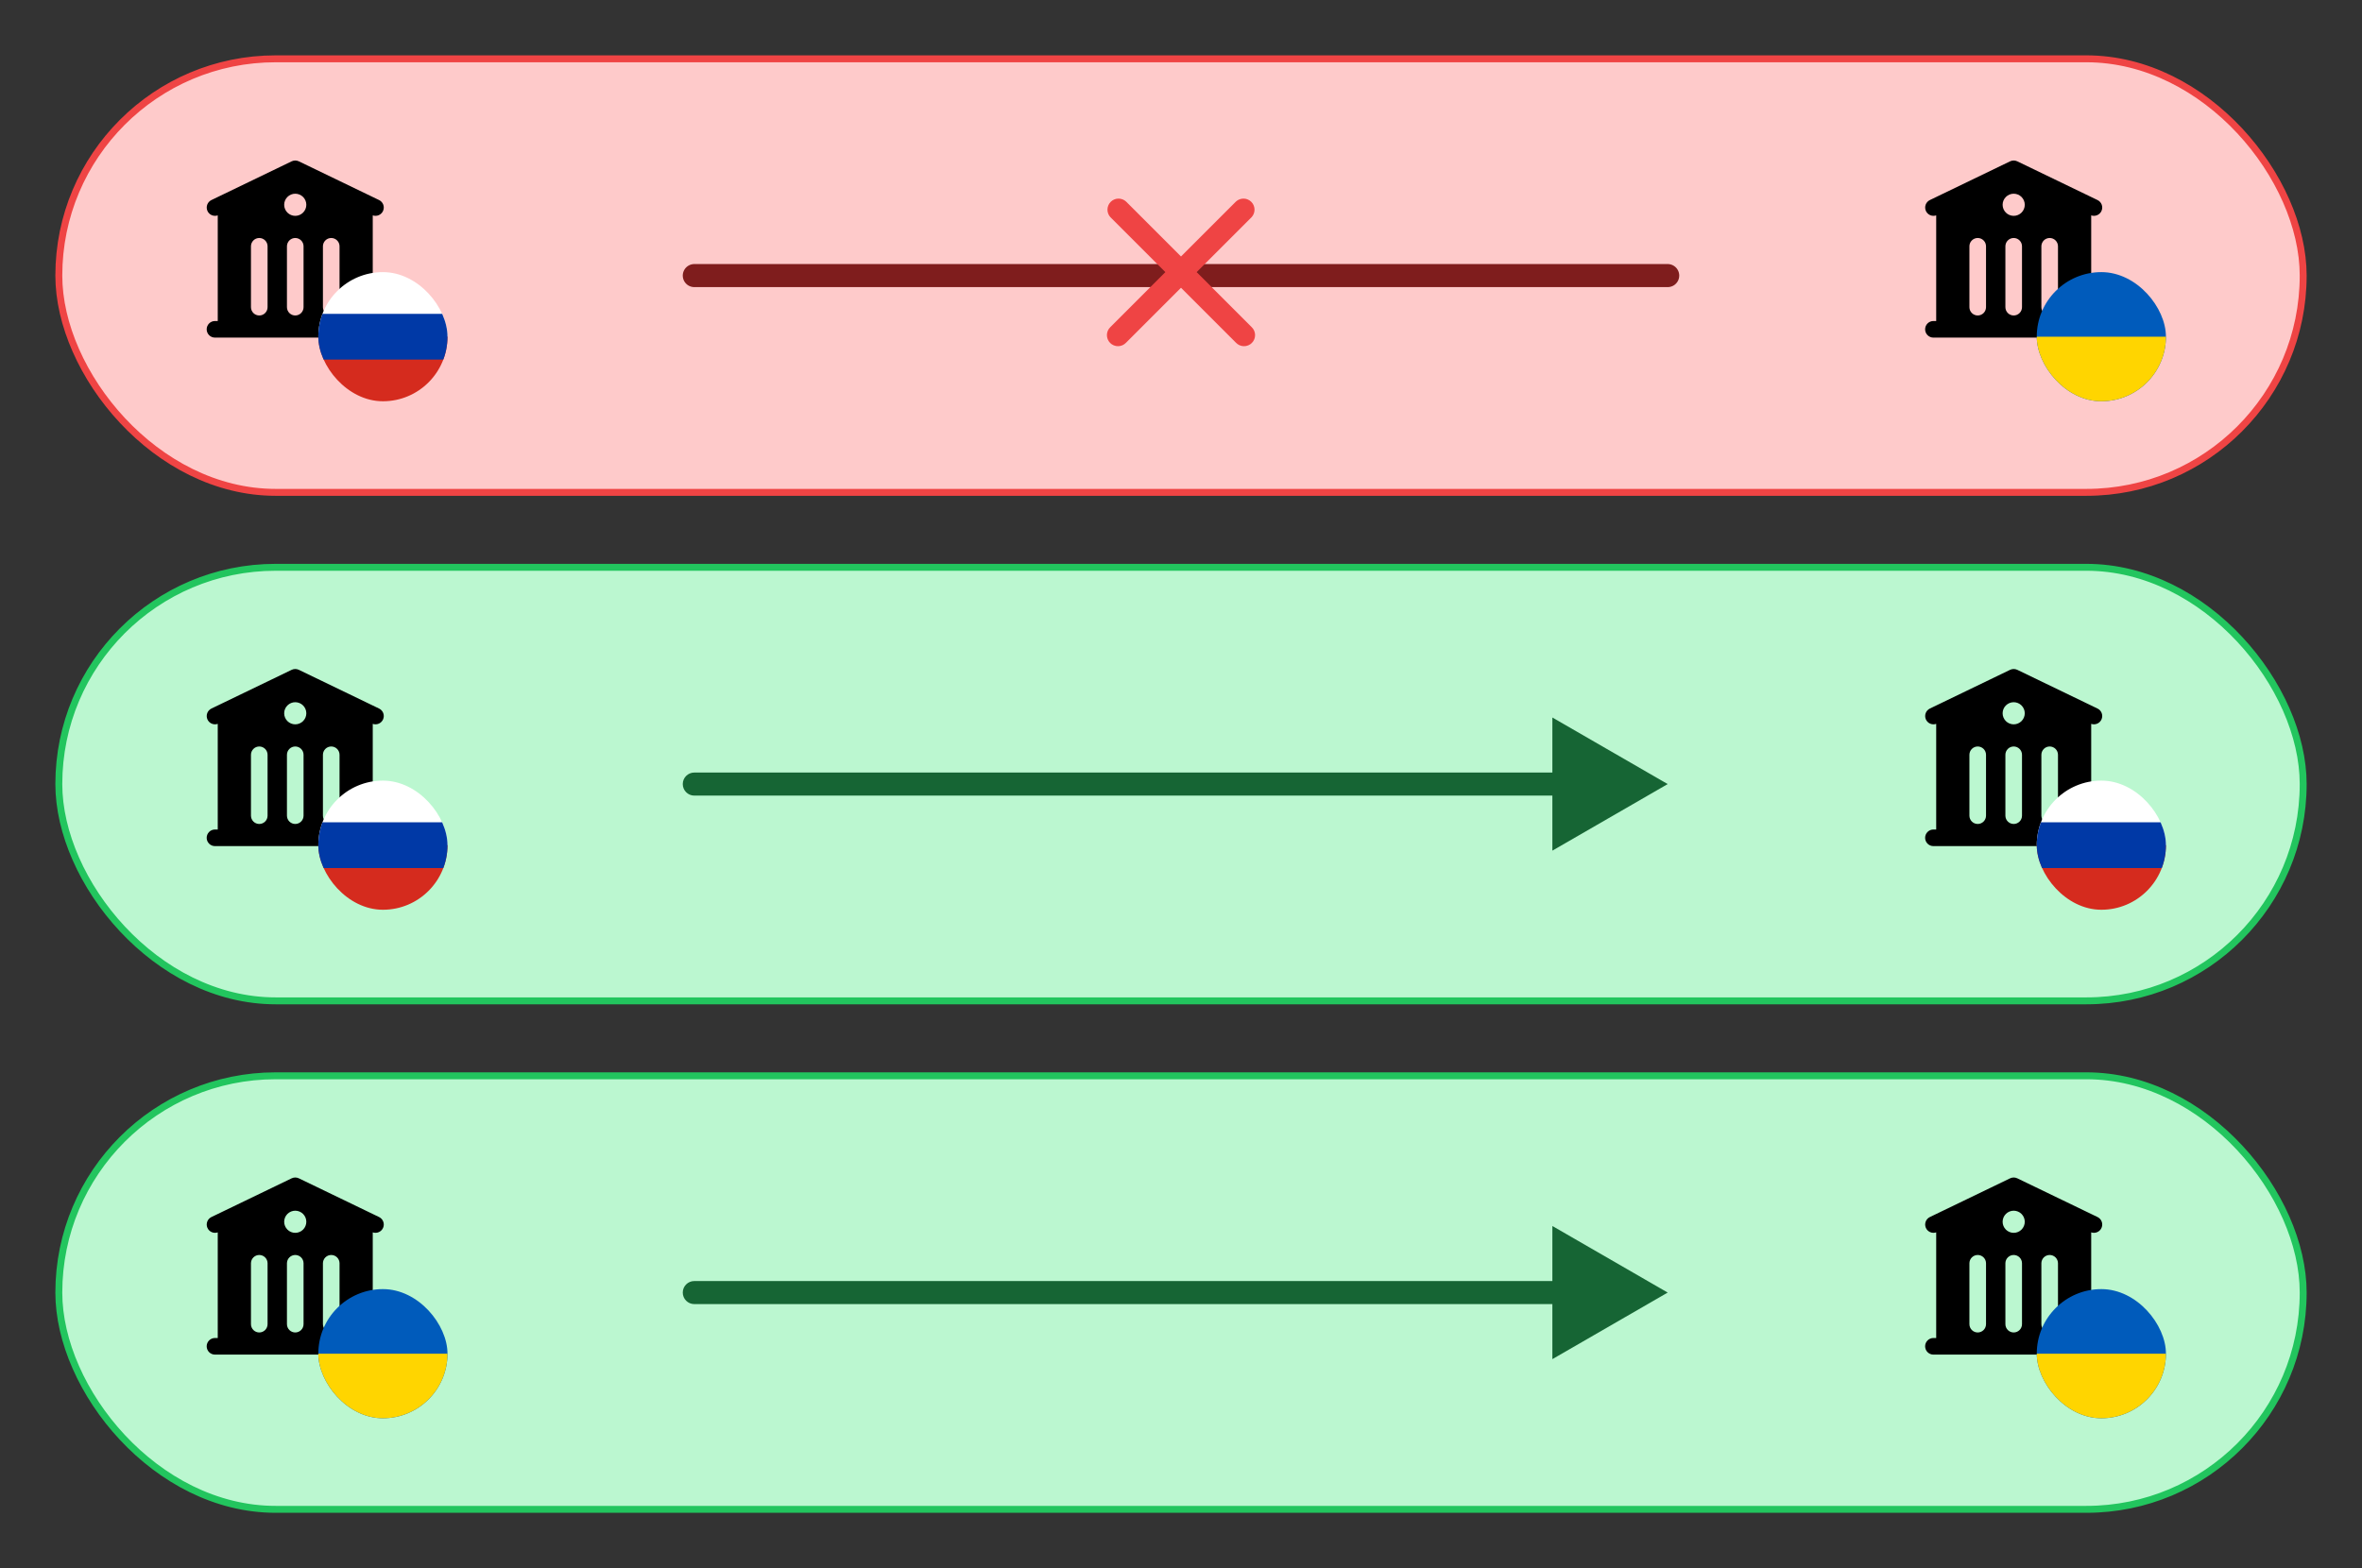
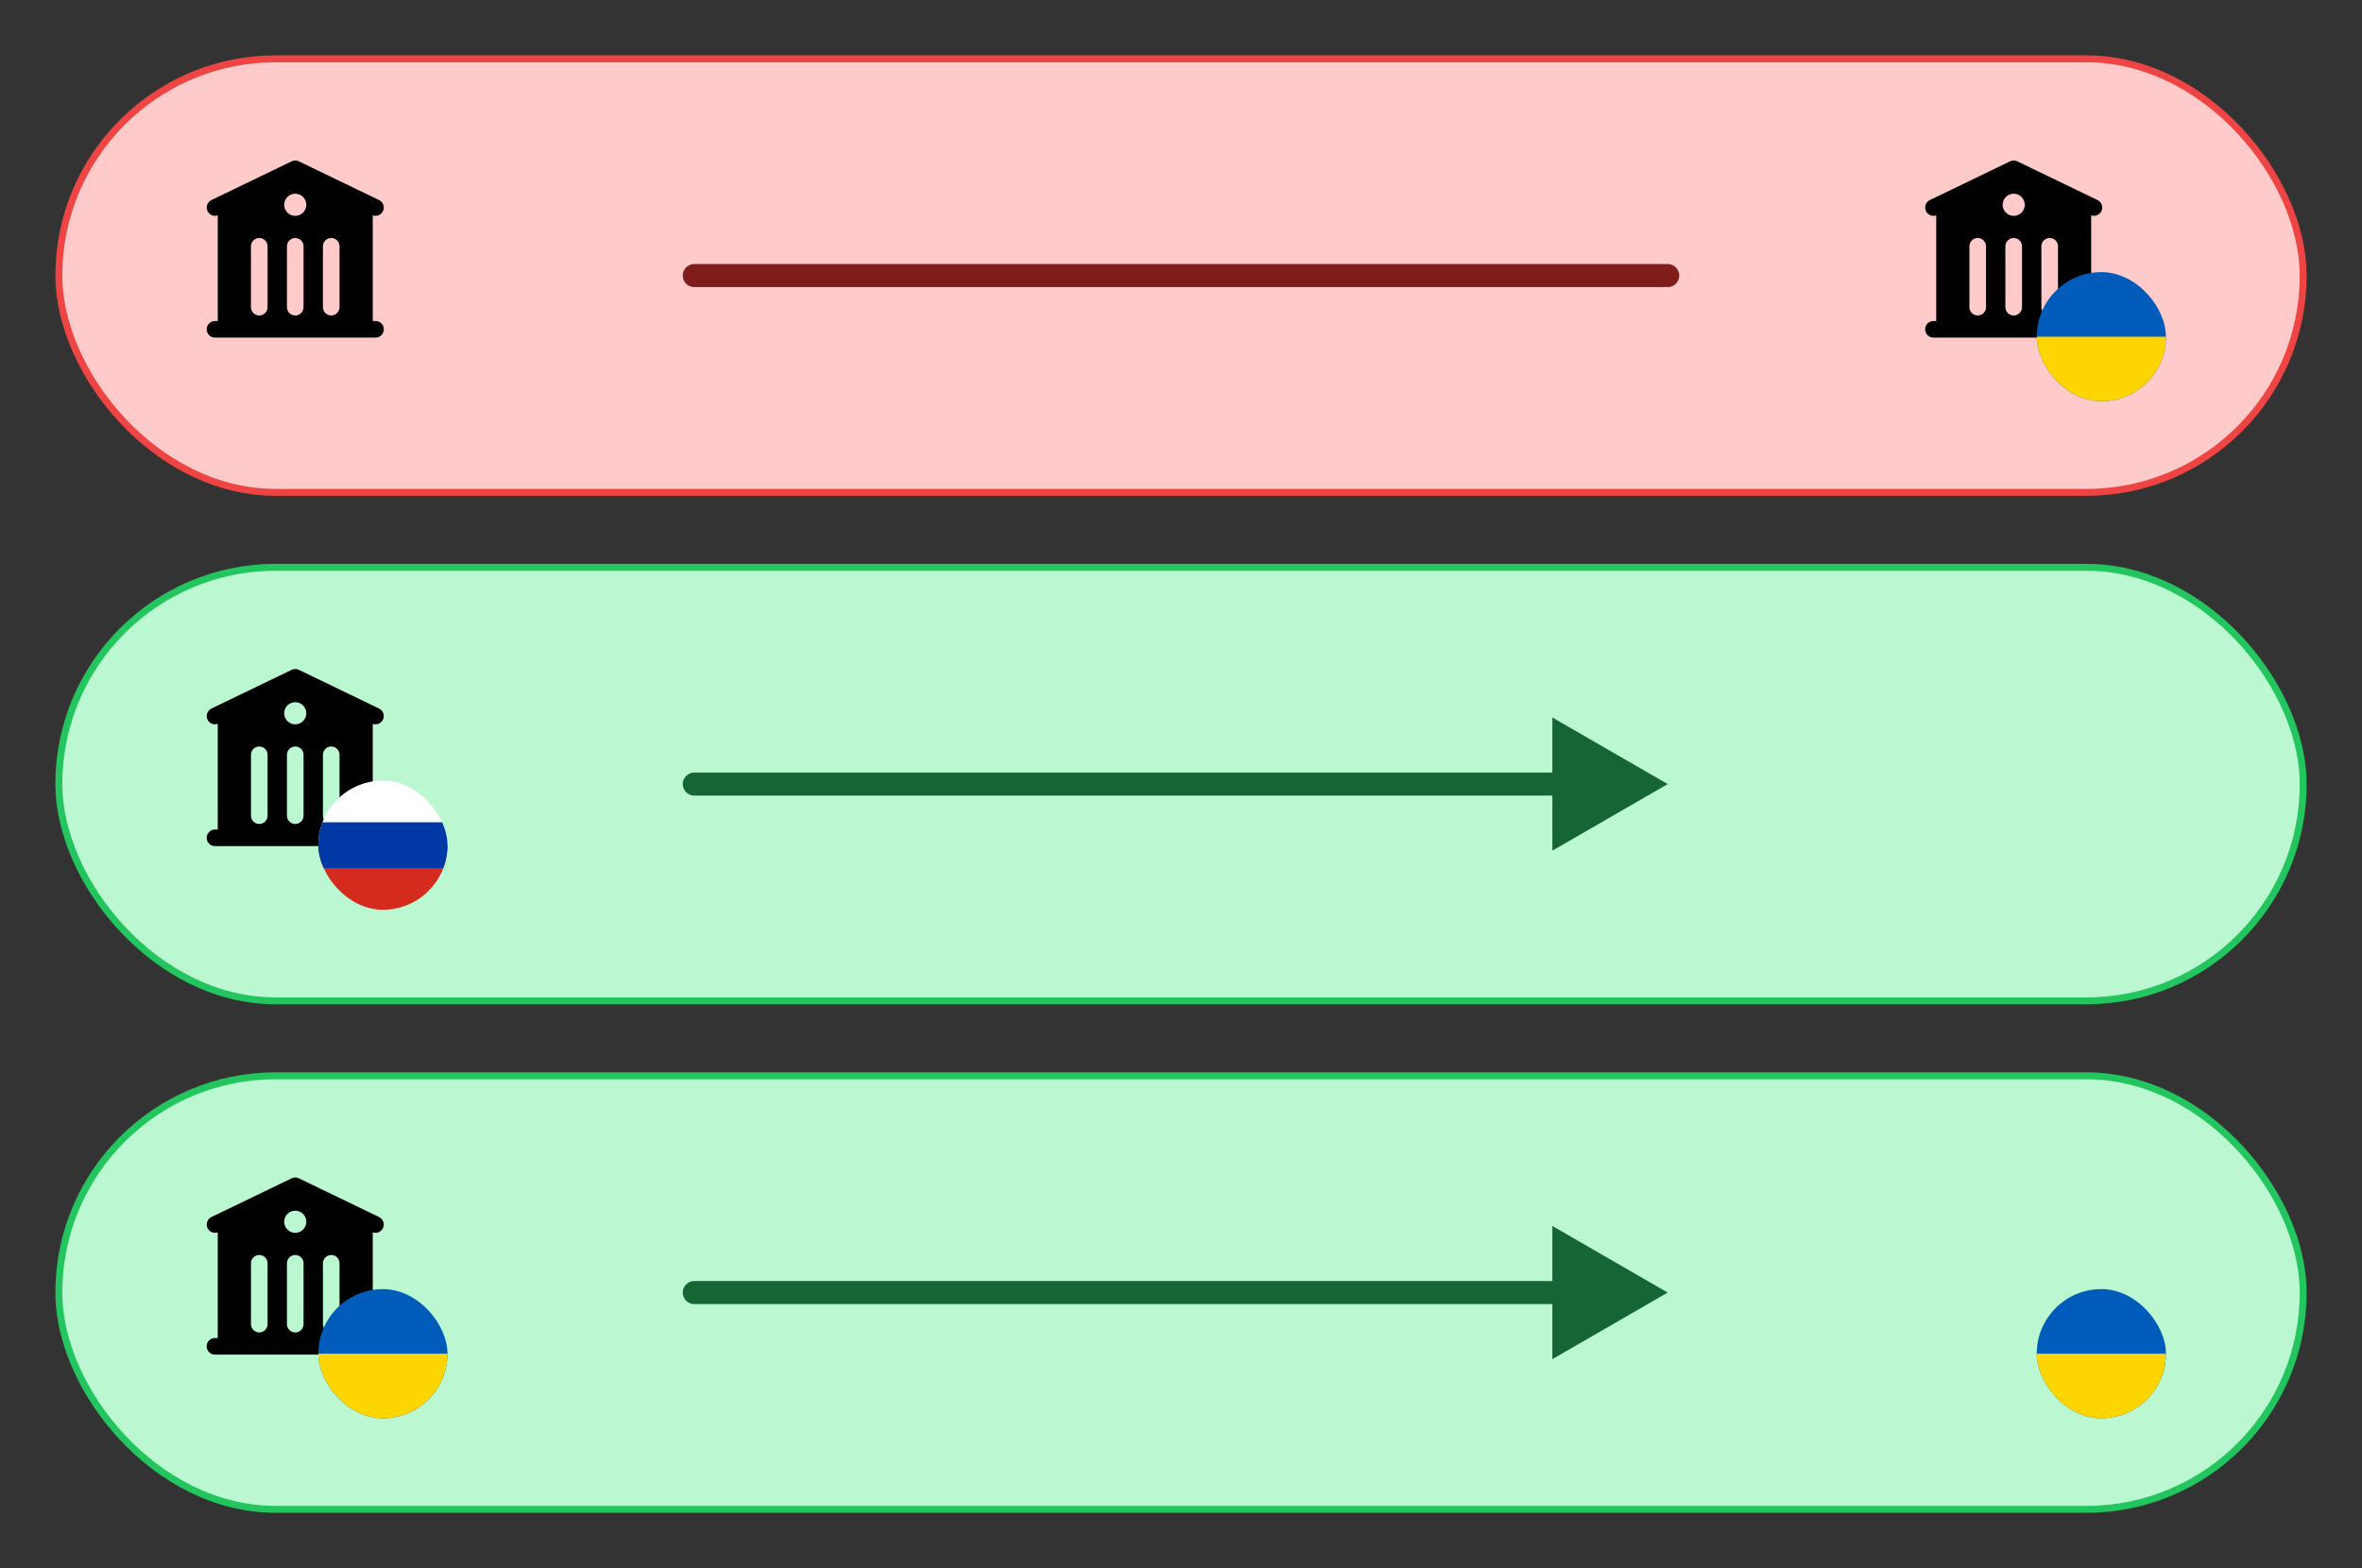
<svg xmlns="http://www.w3.org/2000/svg" width="1024" height="680" viewBox="0 0 1024 680" fill="none">
  <rect x="0" y="0" width="1024" height="680" fill="#333333" stroke="none" />
  <rect x="25.5" y="25.5" width="973" height="188" rx="94" fill="#FECACA" />
  <path fill-rule="evenodd" clip-rule="evenodd" d="M126.435 69.96C126.923 69.725 127.458 69.602 128 69.602C128.542 69.602 129.077 69.725 129.565 69.96L164.365 86.76C165.188 87.164 165.827 87.866 166.15 88.724C166.473 89.582 166.456 90.531 166.103 91.378C165.751 92.224 165.088 92.904 164.251 93.279C163.415 93.653 162.466 93.695 161.6 93.394V139.2H162.8C163.755 139.2 164.67 139.579 165.346 140.255C166.021 140.93 166.4 141.845 166.4 142.8C166.4 143.755 166.021 144.671 165.346 145.346C164.67 146.021 163.755 146.4 162.8 146.4H93.2C92.245 146.4 91.329 146.021 90.654 145.346C89.979 144.671 89.6 143.755 89.6 142.8C89.6 141.845 89.979 140.93 90.654 140.255C91.329 139.579 92.245 139.2 93.2 139.2H94.4V93.394C93.534 93.695 92.585 93.653 91.749 93.279C90.912 92.904 90.249 92.224 89.897 91.378C89.544 90.531 89.527 89.582 89.85 88.724C90.173 87.866 90.812 87.164 91.635 86.76L126.435 69.96ZM132.8 88.8C132.8 90.073 132.294 91.294 131.394 92.194C130.494 93.094 129.273 93.6 128 93.6C126.727 93.6 125.506 93.094 124.606 92.194C123.706 91.294 123.2 90.073 123.2 88.8C123.2 87.527 123.706 86.306 124.606 85.406C125.506 84.506 126.727 84 128 84C129.273 84 130.494 84.506 131.394 85.406C132.294 86.306 132.8 87.527 132.8 88.8ZM116 106.8C116 105.845 115.621 104.93 114.946 104.255C114.27 103.579 113.355 103.2 112.4 103.2C111.445 103.2 110.53 103.579 109.854 104.255C109.179 104.93 108.8 105.845 108.8 106.8V133.2C108.8 134.155 109.179 135.071 109.854 135.746C110.53 136.421 111.445 136.8 112.4 136.8C113.355 136.8 114.27 136.421 114.946 135.746C115.621 135.071 116 134.155 116 133.2V106.8ZM131.6 106.8C131.6 105.845 131.221 104.93 130.546 104.255C129.87 103.579 128.955 103.2 128 103.2C127.045 103.2 126.13 103.579 125.454 104.255C124.779 104.93 124.4 105.845 124.4 106.8V133.2C124.4 134.155 124.779 135.071 125.454 135.746C126.13 136.421 127.045 136.8 128 136.8C128.955 136.8 129.87 136.421 130.546 135.746C131.221 135.071 131.6 134.155 131.6 133.2V106.8ZM147.2 106.8C147.2 105.845 146.821 104.93 146.146 104.255C145.47 103.579 144.555 103.2 143.6 103.2C142.645 103.2 141.73 103.579 141.054 104.255C140.379 104.93 140 105.845 140 106.8V133.2C140 134.155 140.379 135.071 141.054 135.746C141.73 136.421 142.645 136.8 143.6 136.8C144.555 136.8 145.47 136.421 146.146 135.746C146.821 135.071 147.2 134.155 147.2 133.2V106.8Z" fill="black" />
  <g clip-path="url(#clip0_1545_359)">
    <g clip-path="url(#clip1_1545_359)">
      <path d="M211.5 116.25H120.5V146H211.5V116.25Z" fill="white" />
      <path d="M211.5 146H120.5V175.75H211.5V146Z" fill="#D52B1E" />
-       <path d="M211.5 136.083H120.5V155.917H211.5V136.083Z" fill="#0039A6" />
+       <path d="M211.5 136.083H120.5V155.917V136.083Z" fill="#0039A6" />
    </g>
  </g>
  <path d="M301 119.5H723" stroke="#7F1D1D" stroke-width="10" stroke-linecap="round" stroke-linejoin="round" />
  <path fill-rule="evenodd" clip-rule="evenodd" d="M871.435 69.96C871.923 69.725 872.458 69.602 873 69.602C873.542 69.602 874.077 69.725 874.565 69.96L909.365 86.76C910.188 87.164 910.827 87.866 911.15 88.724C911.473 89.582 911.456 90.531 911.103 91.378C910.751 92.224 910.088 92.904 909.251 93.279C908.415 93.653 907.466 93.695 906.6 93.394V139.2H907.8C908.755 139.2 909.67 139.579 910.346 140.255C911.021 140.93 911.4 141.845 911.4 142.8C911.4 143.755 911.021 144.671 910.346 145.346C909.67 146.021 908.755 146.4 907.8 146.4H838.2C837.245 146.4 836.33 146.021 835.654 145.346C834.979 144.671 834.6 143.755 834.6 142.8C834.6 141.845 834.979 140.93 835.654 140.255C836.33 139.579 837.245 139.2 838.2 139.2H839.4V93.394C838.534 93.695 837.585 93.653 836.749 93.279C835.912 92.904 835.249 92.224 834.896 91.378C834.544 90.531 834.527 89.582 834.85 88.724C835.173 87.866 835.812 87.164 836.635 86.76L871.435 69.96ZM877.8 88.8C877.8 90.073 877.294 91.294 876.394 92.194C875.494 93.094 874.273 93.6 873 93.6C871.727 93.6 870.506 93.094 869.606 92.194C868.706 91.294 868.2 90.073 868.2 88.8C868.2 87.527 868.706 86.306 869.606 85.406C870.506 84.506 871.727 84 873 84C874.273 84 875.494 84.506 876.394 85.406C877.294 86.306 877.8 87.527 877.8 88.8ZM861 106.8C861 105.845 860.621 104.93 859.946 104.255C859.27 103.579 858.355 103.2 857.4 103.2C856.445 103.2 855.53 103.579 854.854 104.255C854.179 104.93 853.8 105.845 853.8 106.8V133.2C853.8 134.155 854.179 135.071 854.854 135.746C855.53 136.421 856.445 136.8 857.4 136.8C858.355 136.8 859.27 136.421 859.946 135.746C860.621 135.071 861 134.155 861 133.2V106.8ZM876.6 106.8C876.6 105.845 876.221 104.93 875.546 104.255C874.87 103.579 873.955 103.2 873 103.2C872.045 103.2 871.13 103.579 870.454 104.255C869.779 104.93 869.4 105.845 869.4 106.8V133.2C869.4 134.155 869.779 135.071 870.454 135.746C871.13 136.421 872.045 136.8 873 136.8C873.955 136.8 874.87 136.421 875.546 135.746C876.221 135.071 876.6 134.155 876.6 133.2V106.8ZM892.2 106.8C892.2 105.845 891.821 104.93 891.146 104.255C890.47 103.579 889.555 103.2 888.6 103.2C887.645 103.2 886.73 103.579 886.054 104.255C885.379 104.93 885 105.845 885 106.8V133.2C885 134.155 885.379 135.071 886.054 135.746C886.73 136.421 887.645 136.8 888.6 136.8C889.555 136.8 890.47 136.421 891.146 135.746C891.821 135.071 892.2 134.155 892.2 133.2V106.8Z" fill="black" />
  <g clip-path="url(#clip2_1545_359)">
    <path d="M939 118H883V174H939V118Z" fill="#005BBB" />
    <path d="M939 146H883V174H939V146Z" fill="#FFD500" />
  </g>
-   <path d="M488.192 87.409C487.282 86.561 486.078 86.099 484.835 86.121C483.591 86.143 482.405 86.647 481.525 87.526C480.646 88.406 480.142 89.592 480.12 90.836C480.098 92.079 480.56 93.283 481.408 94.193L505.216 118.001L481.408 141.809C480.936 142.248 480.558 142.778 480.296 143.367C480.033 143.956 479.892 144.591 479.881 145.236C479.87 145.88 479.988 146.52 480.229 147.118C480.471 147.716 480.83 148.259 481.286 148.714C481.742 149.17 482.285 149.53 482.882 149.771C483.48 150.012 484.12 150.131 484.765 150.12C485.409 150.108 486.045 149.967 486.634 149.705C487.222 149.442 487.752 149.064 488.192 148.593L512 124.785L535.808 148.593C536.247 149.064 536.777 149.442 537.366 149.705C537.955 149.967 538.59 150.108 539.235 150.12C539.879 150.131 540.52 150.012 541.117 149.771C541.715 149.53 542.258 149.17 542.714 148.714C543.169 148.259 543.529 147.716 543.77 147.118C544.012 146.52 544.13 145.88 544.119 145.236C544.107 144.591 543.966 143.956 543.704 143.367C543.442 142.778 543.063 142.248 542.592 141.809L518.784 118.001L542.592 94.193C543.44 93.283 543.901 92.079 543.879 90.836C543.857 89.592 543.354 88.406 542.474 87.526C541.595 86.647 540.408 86.143 539.165 86.121C537.921 86.099 536.718 86.561 535.808 87.409L512 111.217L488.192 87.409Z" fill="#EF4444" />
  <rect x="25.5" y="25.5" width="973" height="188" rx="94" stroke="#EF4444" stroke-width="3" />
  <rect x="25.5" y="246" width="973" height="188" rx="94" fill="#BBF7D0" />
  <path fill-rule="evenodd" clip-rule="evenodd" d="M126.435 290.46C126.923 290.225 127.458 290.102 128 290.102C128.542 290.102 129.077 290.225 129.565 290.46L164.365 307.26C165.188 307.664 165.827 308.366 166.15 309.224C166.473 310.082 166.456 311.031 166.103 311.878C165.751 312.724 165.088 313.404 164.251 313.779C163.415 314.153 162.466 314.194 161.6 313.894V359.7H162.8C163.755 359.7 164.67 360.079 165.346 360.755C166.021 361.43 166.4 362.345 166.4 363.3C166.4 364.255 166.021 365.171 165.346 365.846C164.67 366.521 163.755 366.9 162.8 366.9H93.2C92.245 366.9 91.329 366.521 90.654 365.846C89.979 365.171 89.6 364.255 89.6 363.3C89.6 362.345 89.979 361.43 90.654 360.755C91.329 360.079 92.245 359.7 93.2 359.7H94.4V313.894C93.534 314.194 92.585 314.153 91.749 313.779C90.912 313.404 90.249 312.724 89.897 311.878C89.544 311.031 89.527 310.082 89.85 309.224C90.173 308.366 90.812 307.664 91.635 307.26L126.435 290.46ZM132.8 309.3C132.8 310.573 132.294 311.794 131.394 312.694C130.494 313.594 129.273 314.1 128 314.1C126.727 314.1 125.506 313.594 124.606 312.694C123.706 311.794 123.2 310.573 123.2 309.3C123.2 308.027 123.706 306.806 124.606 305.906C125.506 305.006 126.727 304.5 128 304.5C129.273 304.5 130.494 305.006 131.394 305.906C132.294 306.806 132.8 308.027 132.8 309.3ZM116 327.3C116 326.345 115.621 325.43 114.946 324.755C114.27 324.079 113.355 323.7 112.4 323.7C111.445 323.7 110.53 324.079 109.854 324.755C109.179 325.43 108.8 326.345 108.8 327.3V353.7C108.8 354.655 109.179 355.571 109.854 356.246C110.53 356.921 111.445 357.3 112.4 357.3C113.355 357.3 114.27 356.921 114.946 356.246C115.621 355.571 116 354.655 116 353.7V327.3ZM131.6 327.3C131.6 326.345 131.221 325.43 130.546 324.755C129.87 324.079 128.955 323.7 128 323.7C127.045 323.7 126.13 324.079 125.454 324.755C124.779 325.43 124.4 326.345 124.4 327.3V353.7C124.4 354.655 124.779 355.571 125.454 356.246C126.13 356.921 127.045 357.3 128 357.3C128.955 357.3 129.87 356.921 130.546 356.246C131.221 355.571 131.6 354.655 131.6 353.7V327.3ZM147.2 327.3C147.2 326.345 146.821 325.43 146.146 324.755C145.47 324.079 144.555 323.7 143.6 323.7C142.645 323.7 141.73 324.079 141.054 324.755C140.379 325.43 140 326.345 140 327.3V353.7C140 354.655 140.379 355.571 141.054 356.246C141.73 356.921 142.645 357.3 143.6 357.3C144.555 357.3 145.47 356.921 146.146 356.246C146.821 355.571 147.2 354.655 147.2 353.7V327.3Z" fill="black" />
  <g clip-path="url(#clip3_1545_359)">
    <g clip-path="url(#clip4_1545_359)">
      <path d="M211.5 336.75H120.5V366.5H211.5V336.75Z" fill="white" />
      <path d="M211.5 366.5H120.5V396.25H211.5V366.5Z" fill="#D52B1E" />
      <path d="M211.5 356.583H120.5V376.417H211.5V356.583Z" fill="#0039A6" />
    </g>
  </g>
  <path d="M301 335C298.239 335 296 337.239 296 340C296 342.761 298.239 345 301 345V335ZM723 340L673 311.132V368.868L723 340ZM301 345H678V335H301V345Z" fill="#166534" />
-   <path fill-rule="evenodd" clip-rule="evenodd" d="M871.435 290.46C871.923 290.225 872.458 290.102 873 290.102C873.542 290.102 874.077 290.225 874.565 290.46L909.365 307.26C910.188 307.664 910.827 308.366 911.15 309.224C911.473 310.082 911.456 311.031 911.103 311.878C910.751 312.724 910.088 313.404 909.251 313.779C908.415 314.153 907.466 314.194 906.6 313.894V359.7H907.8C908.755 359.7 909.67 360.079 910.346 360.755C911.021 361.43 911.4 362.345 911.4 363.3C911.4 364.255 911.021 365.171 910.346 365.846C909.67 366.521 908.755 366.9 907.8 366.9H838.2C837.245 366.9 836.33 366.521 835.654 365.846C834.979 365.171 834.6 364.255 834.6 363.3C834.6 362.345 834.979 361.43 835.654 360.755C836.33 360.079 837.245 359.7 838.2 359.7H839.4V313.894C838.534 314.194 837.585 314.153 836.749 313.779C835.912 313.404 835.249 312.724 834.896 311.878C834.544 311.031 834.527 310.082 834.85 309.224C835.173 308.366 835.812 307.664 836.635 307.26L871.435 290.46ZM877.8 309.3C877.8 310.573 877.294 311.794 876.394 312.694C875.494 313.594 874.273 314.1 873 314.1C871.727 314.1 870.506 313.594 869.606 312.694C868.706 311.794 868.2 310.573 868.2 309.3C868.2 308.027 868.706 306.806 869.606 305.906C870.506 305.006 871.727 304.5 873 304.5C874.273 304.5 875.494 305.006 876.394 305.906C877.294 306.806 877.8 308.027 877.8 309.3ZM861 327.3C861 326.345 860.621 325.43 859.946 324.755C859.27 324.079 858.355 323.7 857.4 323.7C856.445 323.7 855.53 324.079 854.854 324.755C854.179 325.43 853.8 326.345 853.8 327.3V353.7C853.8 354.655 854.179 355.571 854.854 356.246C855.53 356.921 856.445 357.3 857.4 357.3C858.355 357.3 859.27 356.921 859.946 356.246C860.621 355.571 861 354.655 861 353.7V327.3ZM876.6 327.3C876.6 326.345 876.221 325.43 875.546 324.755C874.87 324.079 873.955 323.7 873 323.7C872.045 323.7 871.13 324.079 870.454 324.755C869.779 325.43 869.4 326.345 869.4 327.3V353.7C869.4 354.655 869.779 355.571 870.454 356.246C871.13 356.921 872.045 357.3 873 357.3C873.955 357.3 874.87 356.921 875.546 356.246C876.221 355.571 876.6 354.655 876.6 353.7V327.3ZM892.2 327.3C892.2 326.345 891.821 325.43 891.146 324.755C890.47 324.079 889.555 323.7 888.6 323.7C887.645 323.7 886.73 324.079 886.054 324.755C885.379 325.43 885 326.345 885 327.3V353.7C885 354.655 885.379 355.571 886.054 356.246C886.73 356.921 887.645 357.3 888.6 357.3C889.555 357.3 890.47 356.921 891.146 356.246C891.821 355.571 892.2 354.655 892.2 353.7V327.3Z" fill="black" />
  <g clip-path="url(#clip5_1545_359)">
    <g clip-path="url(#clip6_1545_359)">
      <path d="M956.5 336.75H865.5V366.5H956.5V336.75Z" fill="white" />
      <path d="M956.5 366.5H865.5V396.25H956.5V366.5Z" fill="#D52B1E" />
      <path d="M956.5 356.583H865.5V376.417H956.5V356.583Z" fill="#0039A6" />
    </g>
  </g>
  <rect x="25.5" y="246" width="973" height="188" rx="94" stroke="#22C55E" stroke-width="3" />
  <rect x="25.5" y="466.5" width="973" height="188" rx="94" fill="#BBF7D0" />
  <path fill-rule="evenodd" clip-rule="evenodd" d="M126.435 510.96C126.923 510.725 127.458 510.602 128 510.602C128.542 510.602 129.077 510.725 129.565 510.96L164.365 527.76C165.188 528.164 165.827 528.866 166.15 529.724C166.473 530.582 166.456 531.531 166.103 532.378C165.751 533.224 165.088 533.904 164.251 534.279C163.415 534.653 162.466 534.694 161.6 534.394V580.2H162.8C163.755 580.2 164.67 580.579 165.346 581.255C166.021 581.93 166.4 582.845 166.4 583.8C166.4 584.755 166.021 585.671 165.346 586.346C164.67 587.021 163.755 587.4 162.8 587.4H93.2C92.245 587.4 91.329 587.021 90.654 586.346C89.979 585.671 89.6 584.755 89.6 583.8C89.6 582.845 89.979 581.93 90.654 581.255C91.329 580.579 92.245 580.2 93.2 580.2H94.4V534.394C93.534 534.694 92.585 534.653 91.749 534.279C90.912 533.904 90.249 533.224 89.897 532.378C89.544 531.531 89.527 530.582 89.85 529.724C90.173 528.866 90.812 528.164 91.635 527.76L126.435 510.96ZM132.8 529.8C132.8 531.073 132.294 532.294 131.394 533.194C130.494 534.094 129.273 534.6 128 534.6C126.727 534.6 125.506 534.094 124.606 533.194C123.706 532.294 123.2 531.073 123.2 529.8C123.2 528.527 123.706 527.306 124.606 526.406C125.506 525.506 126.727 525 128 525C129.273 525 130.494 525.506 131.394 526.406C132.294 527.306 132.8 528.527 132.8 529.8ZM116 547.8C116 546.845 115.621 545.93 114.946 545.255C114.27 544.579 113.355 544.2 112.4 544.2C111.445 544.2 110.53 544.579 109.854 545.255C109.179 545.93 108.8 546.845 108.8 547.8V574.2C108.8 575.155 109.179 576.071 109.854 576.746C110.53 577.421 111.445 577.8 112.4 577.8C113.355 577.8 114.27 577.421 114.946 576.746C115.621 576.071 116 575.155 116 574.2V547.8ZM131.6 547.8C131.6 546.845 131.221 545.93 130.546 545.255C129.87 544.579 128.955 544.2 128 544.2C127.045 544.2 126.13 544.579 125.454 545.255C124.779 545.93 124.4 546.845 124.4 547.8V574.2C124.4 575.155 124.779 576.071 125.454 576.746C126.13 577.421 127.045 577.8 128 577.8C128.955 577.8 129.87 577.421 130.546 576.746C131.221 576.071 131.6 575.155 131.6 574.2V547.8ZM147.2 547.8C147.2 546.845 146.821 545.93 146.146 545.255C145.47 544.579 144.555 544.2 143.6 544.2C142.645 544.2 141.73 544.579 141.054 545.255C140.379 545.93 140 546.845 140 547.8V574.2C140 575.155 140.379 576.071 141.054 576.746C141.73 577.421 142.645 577.8 143.6 577.8C144.555 577.8 145.47 577.421 146.146 576.746C146.821 576.071 147.2 575.155 147.2 574.2V547.8Z" fill="black" />
  <g clip-path="url(#clip7_1545_359)">
    <path d="M194 559H138V615H194V559Z" fill="#005BBB" />
    <path d="M194 587H138V615H194V587Z" fill="#FFD500" />
  </g>
  <path d="M301 555.5C298.239 555.5 296 557.739 296 560.5C296 563.261 298.239 565.5 301 565.5V555.5ZM723 560.5L673 531.632V589.368L723 560.5ZM301 565.5H678V555.5H301V565.5Z" fill="#166534" />
-   <path fill-rule="evenodd" clip-rule="evenodd" d="M871.435 510.96C871.923 510.725 872.458 510.602 873 510.602C873.542 510.602 874.077 510.725 874.565 510.96L909.365 527.76C910.188 528.164 910.827 528.866 911.15 529.724C911.473 530.582 911.456 531.531 911.103 532.378C910.751 533.224 910.088 533.904 909.251 534.279C908.415 534.653 907.466 534.694 906.6 534.394V580.2H907.8C908.755 580.2 909.67 580.579 910.346 581.255C911.021 581.93 911.4 582.845 911.4 583.8C911.4 584.755 911.021 585.671 910.346 586.346C909.67 587.021 908.755 587.4 907.8 587.4H838.2C837.245 587.4 836.33 587.021 835.654 586.346C834.979 585.671 834.6 584.755 834.6 583.8C834.6 582.845 834.979 581.93 835.654 581.255C836.33 580.579 837.245 580.2 838.2 580.2H839.4V534.394C838.534 534.694 837.585 534.653 836.749 534.279C835.912 533.904 835.249 533.224 834.896 532.378C834.544 531.531 834.527 530.582 834.85 529.724C835.173 528.866 835.812 528.164 836.635 527.76L871.435 510.96ZM877.8 529.8C877.8 531.073 877.294 532.294 876.394 533.194C875.494 534.094 874.273 534.6 873 534.6C871.727 534.6 870.506 534.094 869.606 533.194C868.706 532.294 868.2 531.073 868.2 529.8C868.2 528.527 868.706 527.306 869.606 526.406C870.506 525.506 871.727 525 873 525C874.273 525 875.494 525.506 876.394 526.406C877.294 527.306 877.8 528.527 877.8 529.8ZM861 547.8C861 546.845 860.621 545.93 859.946 545.255C859.27 544.579 858.355 544.2 857.4 544.2C856.445 544.2 855.53 544.579 854.854 545.255C854.179 545.93 853.8 546.845 853.8 547.8V574.2C853.8 575.155 854.179 576.071 854.854 576.746C855.53 577.421 856.445 577.8 857.4 577.8C858.355 577.8 859.27 577.421 859.946 576.746C860.621 576.071 861 575.155 861 574.2V547.8ZM876.6 547.8C876.6 546.845 876.221 545.93 875.546 545.255C874.87 544.579 873.955 544.2 873 544.2C872.045 544.2 871.13 544.579 870.454 545.255C869.779 545.93 869.4 546.845 869.4 547.8V574.2C869.4 575.155 869.779 576.071 870.454 576.746C871.13 577.421 872.045 577.8 873 577.8C873.955 577.8 874.87 577.421 875.546 576.746C876.221 576.071 876.6 575.155 876.6 574.2V547.8ZM892.2 547.8C892.2 546.845 891.821 545.93 891.146 545.255C890.47 544.579 889.555 544.2 888.6 544.2C887.645 544.2 886.73 544.579 886.054 545.255C885.379 545.93 885 546.845 885 547.8V574.2C885 575.155 885.379 576.071 886.054 576.746C886.73 577.421 887.645 577.8 888.6 577.8C889.555 577.8 890.47 577.421 891.146 576.746C891.821 576.071 892.2 575.155 892.2 574.2V547.8Z" fill="black" />
  <g clip-path="url(#clip8_1545_359)">
    <path d="M939 559H883V615H939V559Z" fill="#005BBB" />
    <path d="M939 587H883V615H939V587Z" fill="#FFD500" />
  </g>
  <rect x="25.5" y="466.5" width="973" height="188" rx="94" stroke="#22C55E" stroke-width="3" />
  <defs>
    <clipPath id="clip0_1545_359">
      <rect x="138" y="118" width="56" height="56" rx="28" fill="white" />
    </clipPath>
    <clipPath id="clip1_1545_359">
-       <rect width="91" height="59.5" fill="white" transform="translate(120.5 116.25)" />
-     </clipPath>
+       </clipPath>
    <clipPath id="clip2_1545_359">
      <rect x="883" y="118" width="56" height="56" rx="28" fill="white" />
    </clipPath>
    <clipPath id="clip3_1545_359">
      <rect x="138" y="338.5" width="56" height="56" rx="28" fill="white" />
    </clipPath>
    <clipPath id="clip4_1545_359">
      <rect width="91" height="59.5" fill="white" transform="translate(120.5 336.75)" />
    </clipPath>
    <clipPath id="clip5_1545_359">
      <rect x="883" y="338.5" width="56" height="56" rx="28" fill="white" />
    </clipPath>
    <clipPath id="clip6_1545_359">
-       <rect width="91" height="59.5" fill="white" transform="translate(865.5 336.75)" />
-     </clipPath>
+       </clipPath>
    <clipPath id="clip7_1545_359">
      <rect x="138" y="559" width="56" height="56" rx="28" fill="white" />
    </clipPath>
    <clipPath id="clip8_1545_359">
      <rect x="883" y="559" width="56" height="56" rx="28" fill="white" />
    </clipPath>
  </defs>
</svg>